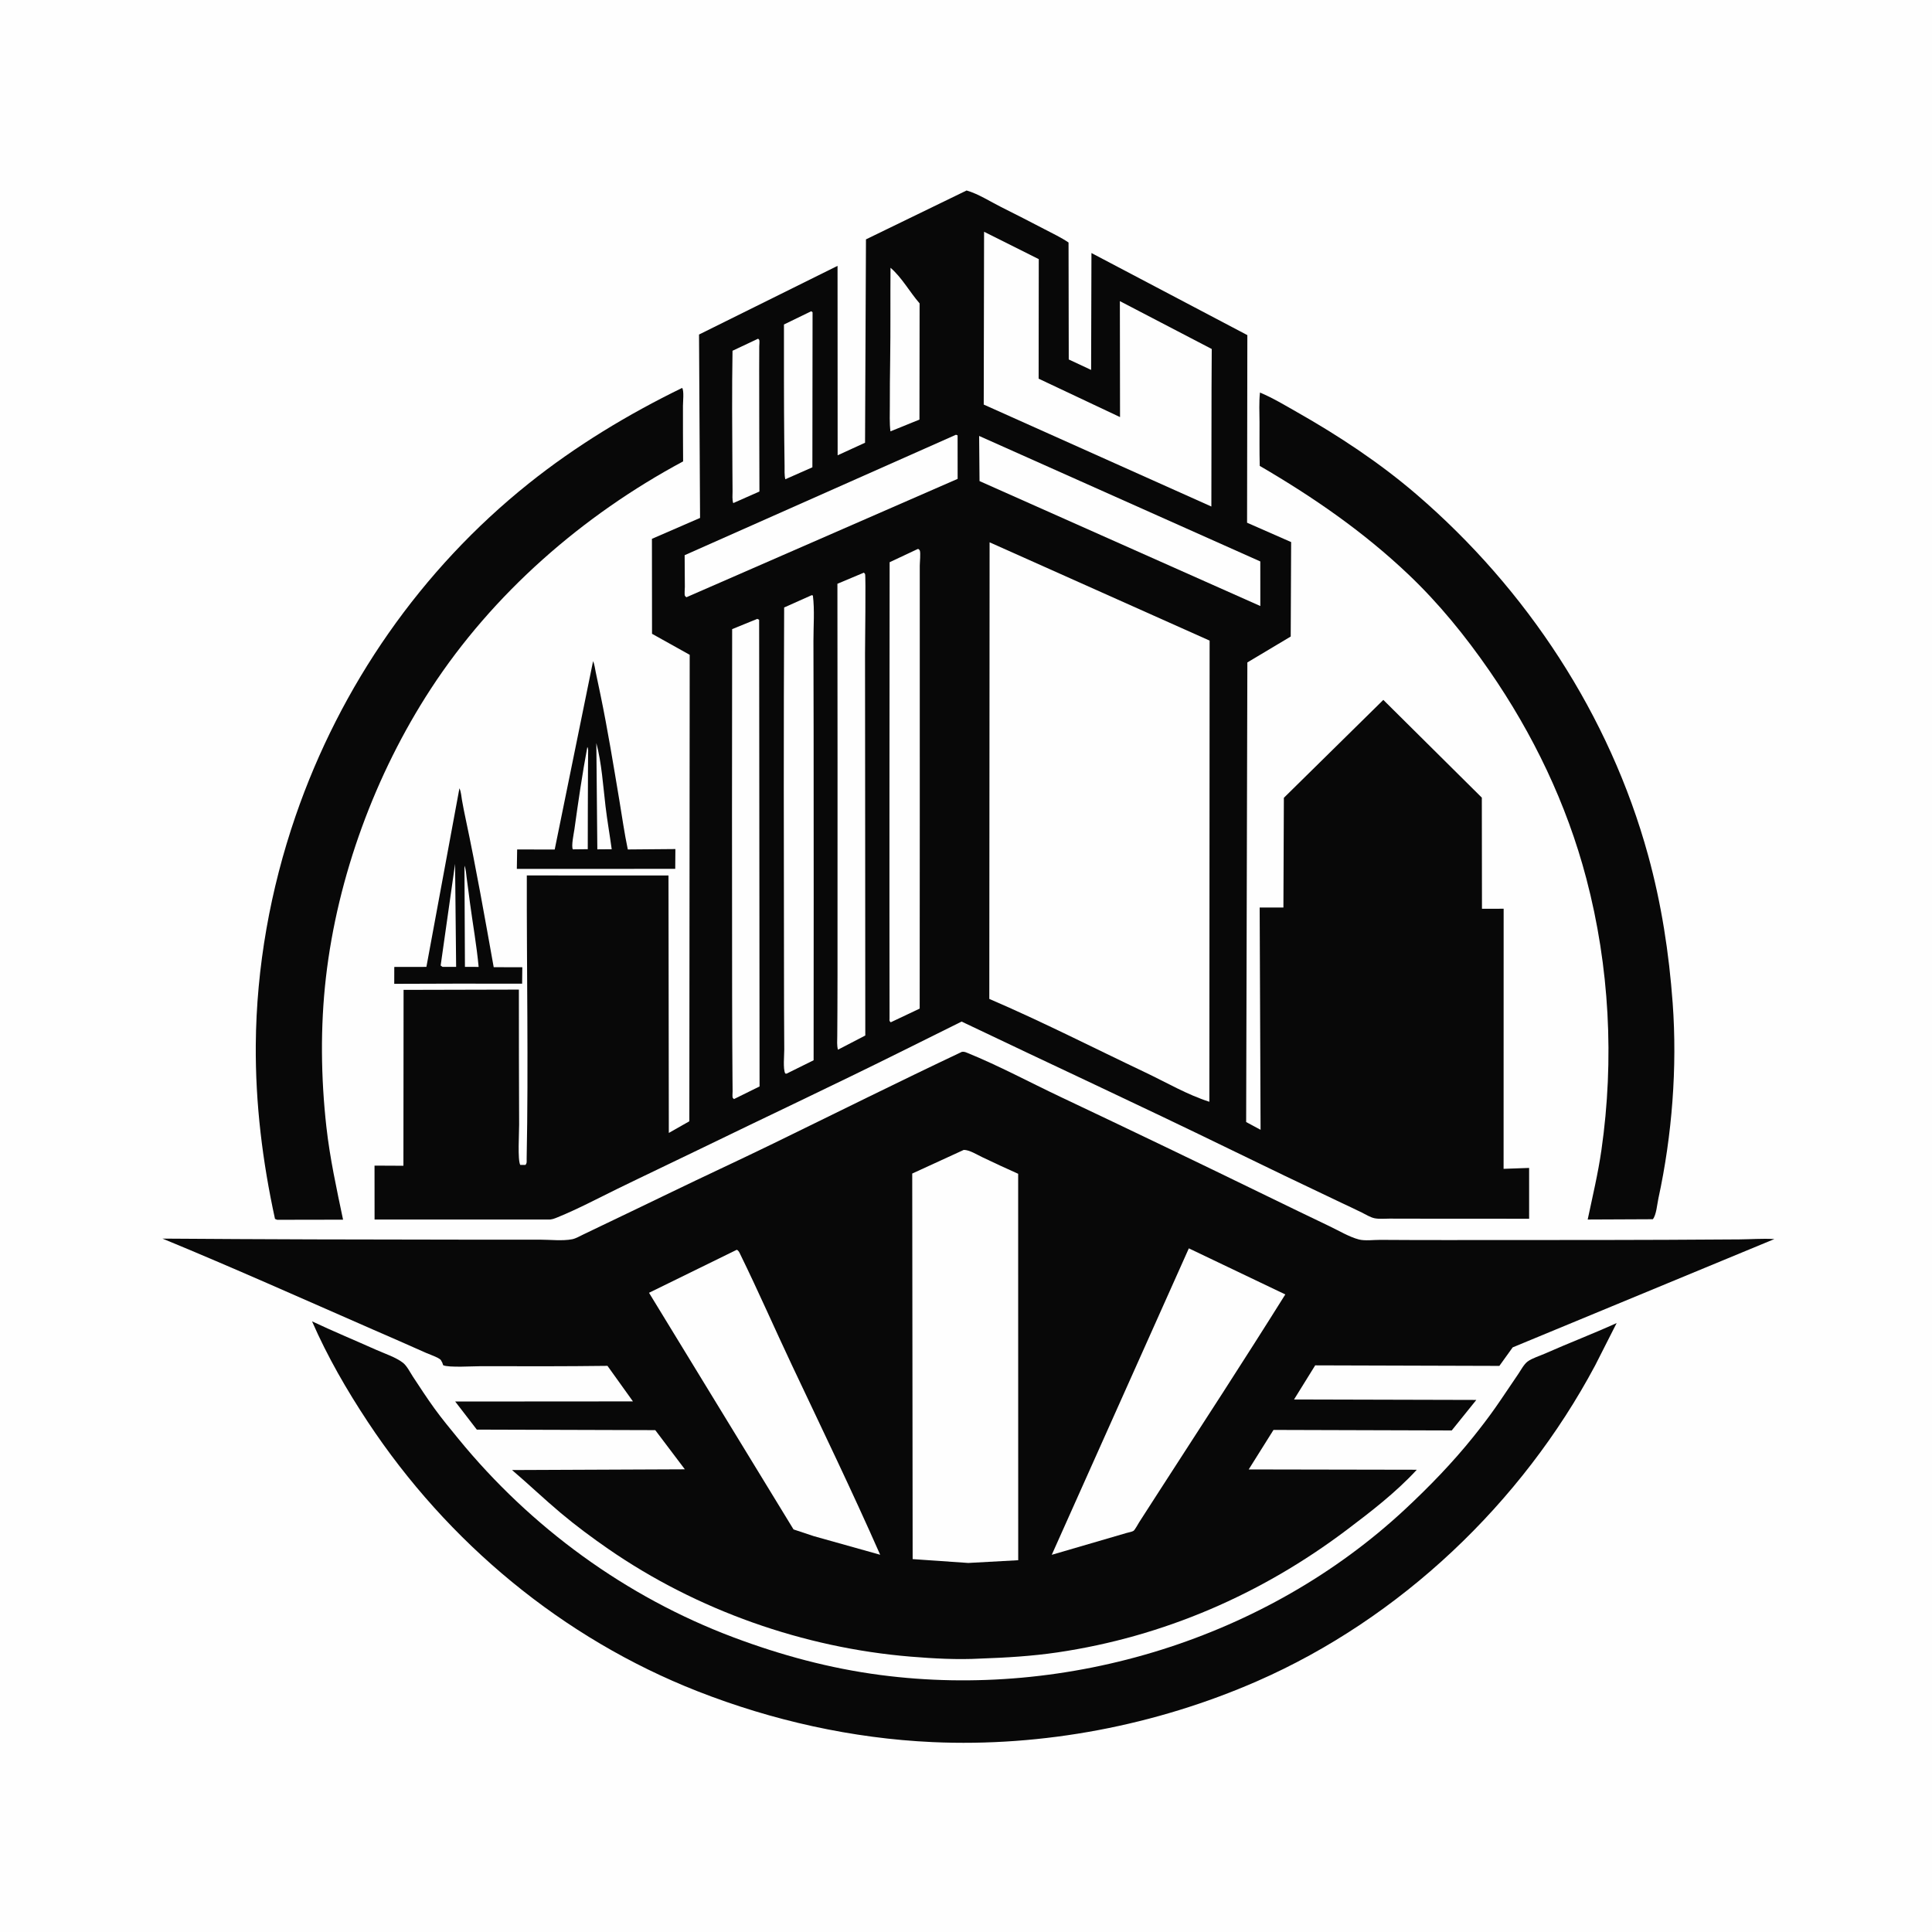
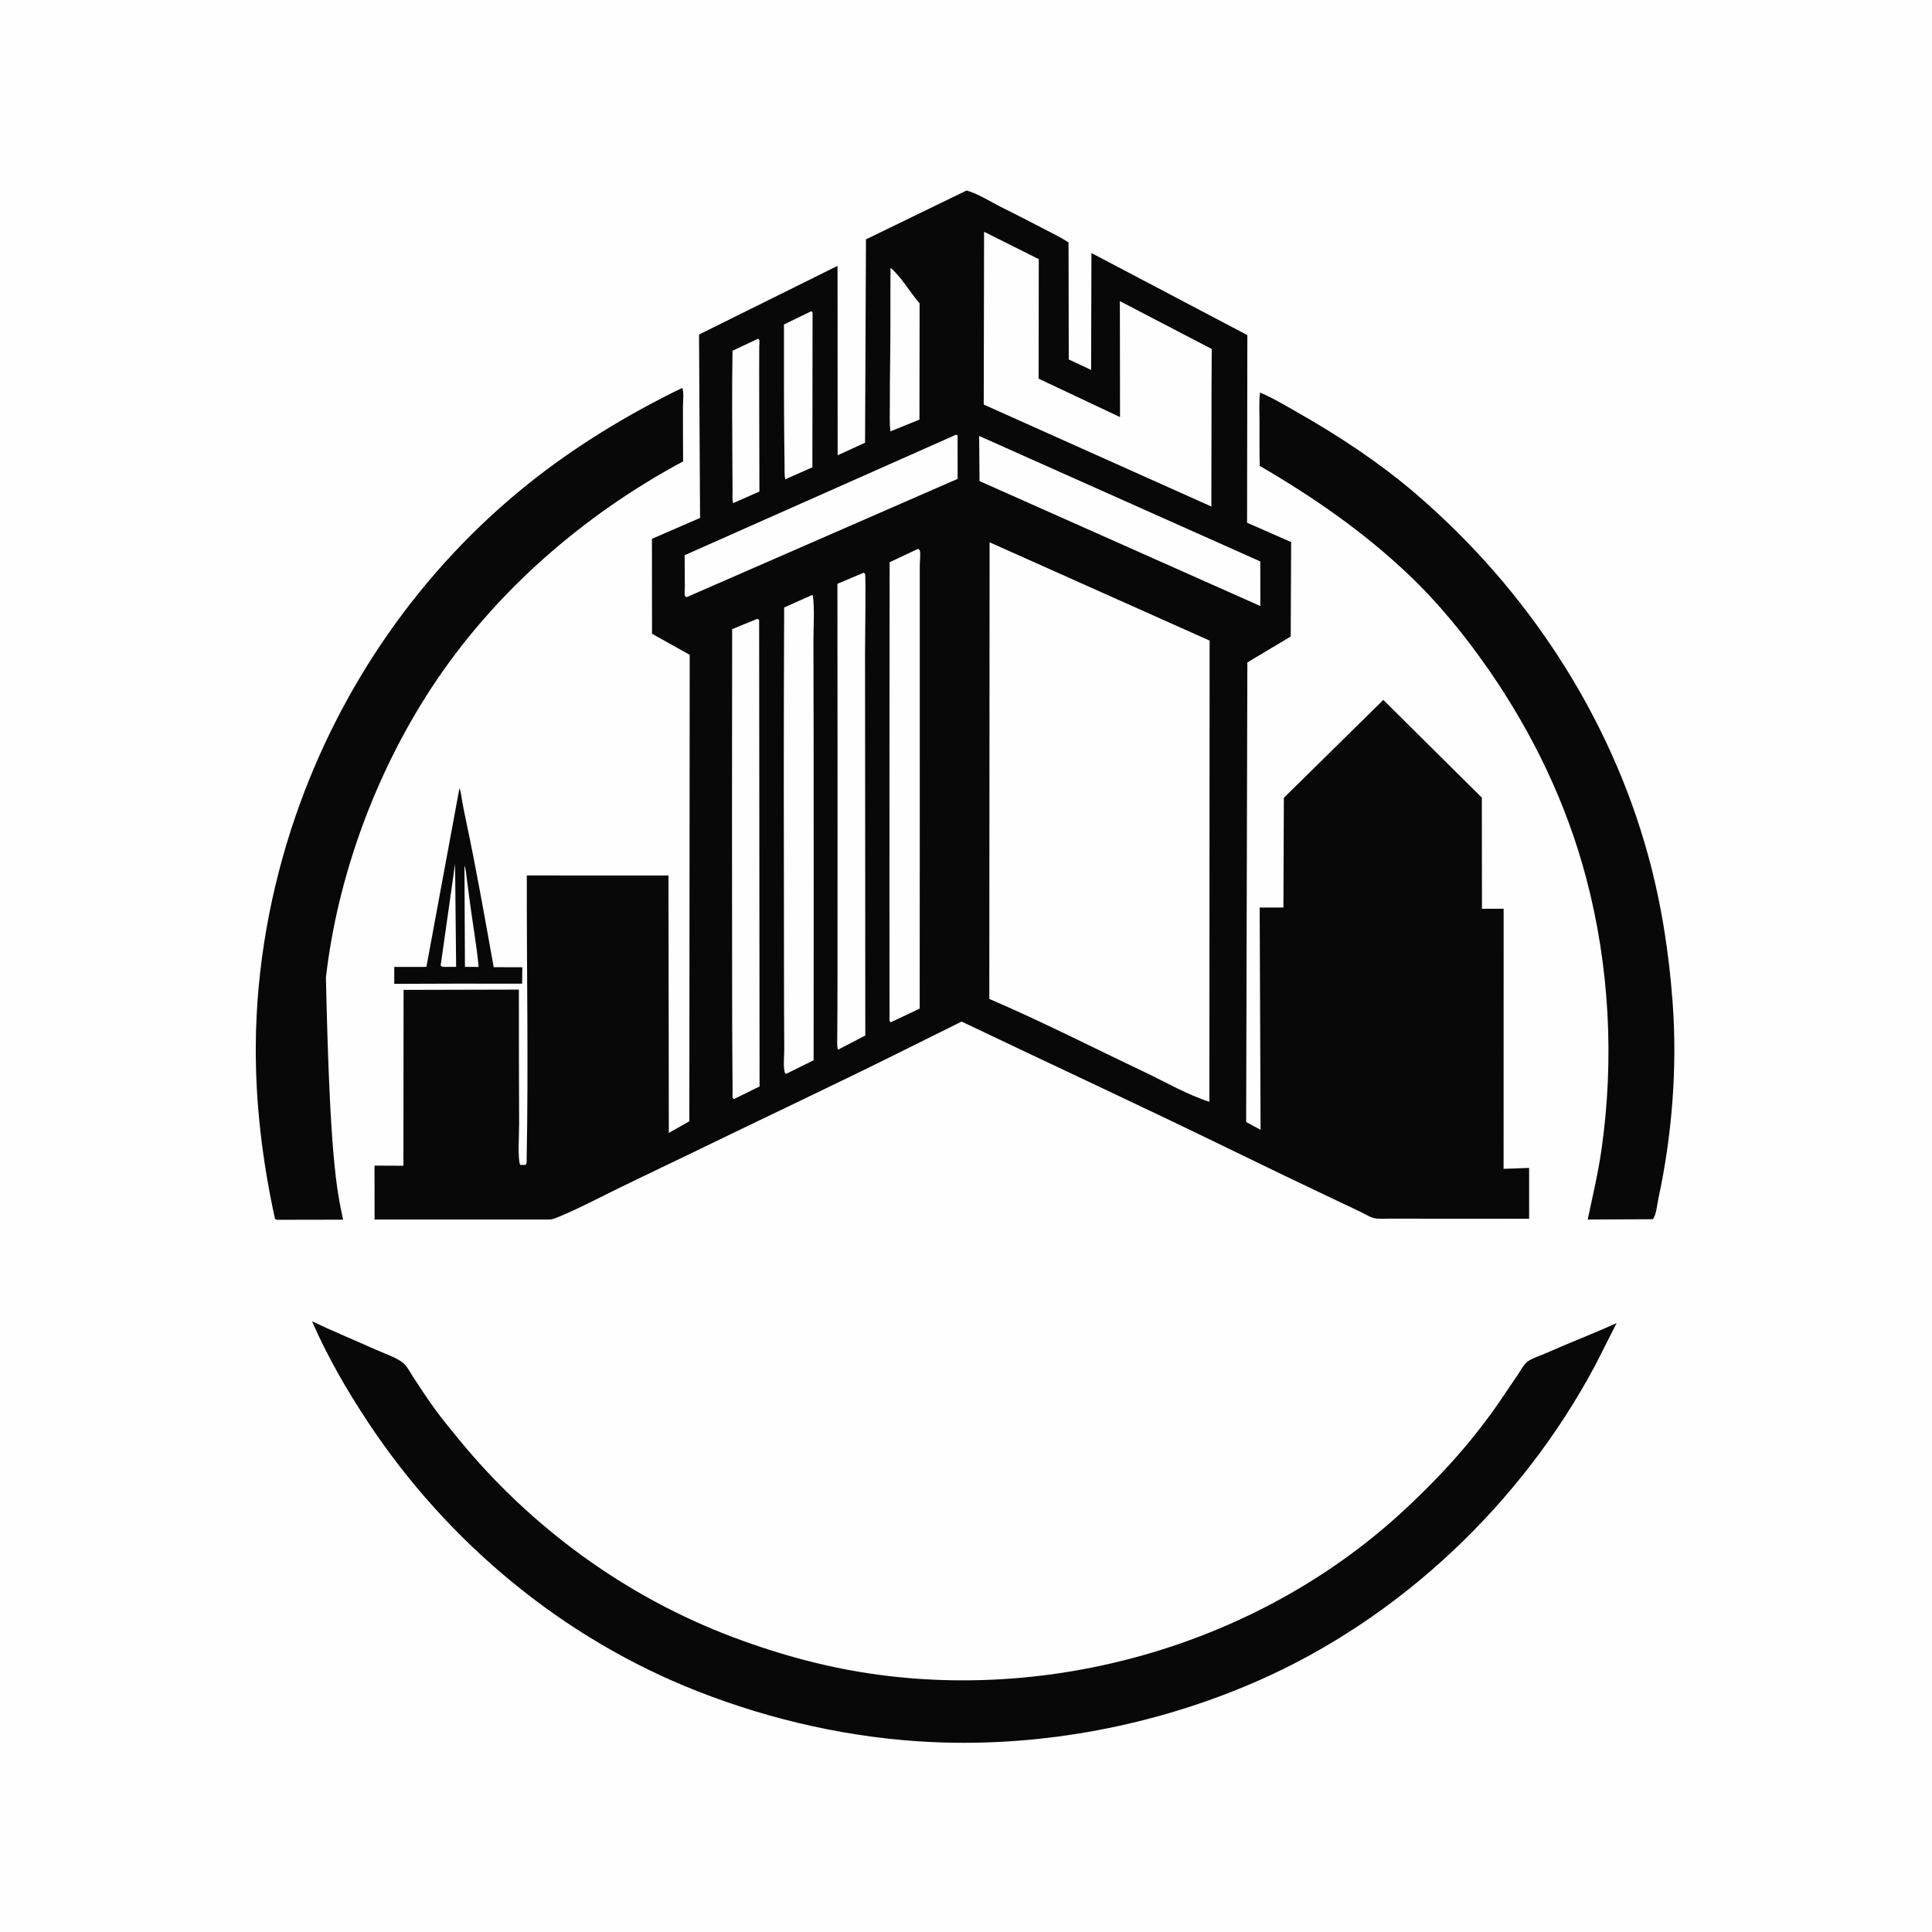
<svg xmlns="http://www.w3.org/2000/svg" version="1.1" style="display: block;" viewBox="0 0 2048 2048" width="1024" height="1024">
  <path transform="translate(0,0)" fill="rgb(254,254,254)" d="M 0 0 L 2048 0 L 2048 2048 L 0 2048 L 0 0 z" />
  <path transform="translate(0,0)" fill="rgb(8,8,8)" d="M 487.017 835.603 C 488.777 839.332 489.022 844.168 489.725 848.216 C 490.921 855.1 492.32 861.963 493.77 868.797 C 504.828 920.894 513.956 972.892 523.346 1025.28 L 553.668 1025.29 L 553.48 1042.74 L 484.181 1042.69 L 417.909 1042.9 L 417.952 1025.01 L 452 1024.95 L 487.017 835.603 z" />
  <path transform="translate(0,0)" fill="rgb(254,254,254)" d="M 492.334 917.672 C 493.992 921.645 494.095 926.368 494.705 930.625 C 495.963 939.412 496.989 948.232 498.171 957.03 C 501.204 979.606 505.283 1002.29 507.376 1024.96 L 492.857 1024.94 L 492.334 917.672 z" />
  <path transform="translate(0,0)" fill="rgb(254,254,254)" d="M 482.401 915.742 L 483.519 1024.94 L 469.037 1024.91 L 467.115 1023.5 L 482.401 915.742 z" />
-   <path transform="translate(0,0)" fill="rgb(8,8,8)" d="M 628.698 700.81 C 630.247 704.415 630.715 708.842 631.536 712.715 C 633.232 720.717 634.924 728.72 636.579 736.73 C 644.235 773.765 650.315 811.163 656.554 848.457 C 659.457 865.806 661.862 883.246 665.505 900.461 L 715.938 900.031 L 715.776 920.983 L 636.72 921.061 L 547.871 921.071 L 548.198 900.455 L 588.005 900.537 L 628.698 700.81 z" />
  <path transform="translate(0,0)" fill="rgb(254,254,254)" d="M 632.145 787.696 C 637.798 808.825 639.289 832.859 641.869 854.603 C 643.678 869.857 646.372 884.997 648.434 900.222 L 633.2 900.339 L 632.145 787.696 z" />
  <path transform="translate(0,0)" fill="rgb(254,254,254)" d="M 622.592 791.846 C 623.86 793.852 623.426 797.363 623.412 799.763 C 623.372 806.114 623.319 812.466 623.278 818.817 C 623.104 845.935 623.109 873.055 623.057 900.174 L 607.271 900.345 C 605.295 897.157 608.37 882.993 608.926 878.969 C 612.949 849.862 617.211 820.733 622.592 791.846 z" />
  <path transform="translate(0,0)" fill="rgb(8,8,8)" d="M 1335.63 416.128 C 1349.16 421.764 1362.27 429.71 1375 436.933 C 1419.5 462.174 1462.89 490.853 1501.75 524.275 C 1618.25 624.462 1706.26 758.02 1747.08 906.674 C 1761.21 958.136 1769.22 1010.2 1773.11 1063.36 C 1778.09 1131.46 1772.46 1203.7 1757.97 1270.37 C 1756.71 1276.13 1755.75 1288.17 1752.07 1292.43 L 1683.02 1292.74 C 1688.2 1268.22 1694.04 1243.8 1697.6 1218.96 C 1711.33 1123.32 1706.15 1024.64 1681.56 931.248 C 1660.71 852.04 1625.23 778.197 1578.74 710.907 C 1553.36 674.184 1525.12 639.393 1492.67 608.638 C 1444.96 563.424 1392.04 526.88 1335.38 493.861 C 1334.95 478.523 1335.2 463.093 1335.15 447.744 C 1335.12 437.319 1334.48 426.473 1335.63 416.128 z" />
-   <path transform="translate(0,0)" fill="rgb(8,8,8)" d="M 723.1 411.22 C 725.244 414.173 723.975 425.788 723.961 430.199 C 723.902 449.833 724.02 469.466 724.132 489.099 C 617.726 546.169 522.639 628.996 456.572 730.383 C 397.791 820.59 357.778 929.226 345.488 1036.2 C 339.489 1088.41 340.153 1142.32 345.975 1194.5 C 349.685 1227.76 356.82 1260.21 363.662 1292.91 L 293.812 1293.03 L 291.5 1292.09 C 278.261 1231.31 270.682 1169.93 271.138 1107.66 C 271.741 1025.44 286.604 942.589 313.352 864.923 C 360.881 726.921 446.387 603.636 560.6 512.408 C 610.424 472.611 665.823 439.095 723.1 411.22 z" />
+   <path transform="translate(0,0)" fill="rgb(8,8,8)" d="M 723.1 411.22 C 725.244 414.173 723.975 425.788 723.961 430.199 C 723.902 449.833 724.02 469.466 724.132 489.099 C 617.726 546.169 522.639 628.996 456.572 730.383 C 397.791 820.59 357.778 929.226 345.488 1036.2 C 349.685 1227.76 356.82 1260.21 363.662 1292.91 L 293.812 1293.03 L 291.5 1292.09 C 278.261 1231.31 270.682 1169.93 271.138 1107.66 C 271.741 1025.44 286.604 942.589 313.352 864.923 C 360.881 726.921 446.387 603.636 560.6 512.408 C 610.424 472.611 665.823 439.095 723.1 411.22 z" />
  <path transform="translate(0,0)" fill="rgb(8,8,8)" d="M 330.778 1400.67 C 353.176 1411.24 376.171 1420.77 398.796 1430.88 C 407.451 1434.75 419.928 1438.84 427.281 1444.69 C 431.435 1447.99 434.876 1455.02 437.811 1459.47 C 445.256 1470.75 452.61 1482.1 460.543 1493.05 C 468.528 1504.08 477.281 1514.61 485.891 1525.16 C 562.687 1619.2 663.583 1692.84 777.45 1735.63 C 827.967 1754.61 879.631 1768.55 933.197 1775.57 C 1132.24 1801.67 1342.49 1736.89 1489.56 1599.76 C 1515.21 1575.84 1539.86 1550.41 1561.82 1523.04 C 1569.83 1513.05 1577.64 1502.86 1585.01 1492.39 C 1593.27 1480.63 1601.11 1468.59 1609.26 1456.75 C 1612.03 1452.72 1615.37 1446.22 1619.29 1443.31 C 1624.1 1439.73 1632.02 1437.39 1637.63 1434.9 C 1662.84 1423.72 1688.61 1413.91 1713.72 1402.49 L 1690.87 1447.51 C 1613.1 1593.34 1484.37 1715.72 1332.63 1782.12 C 1225.37 1829.05 1105.35 1852.02 988.295 1846.69 C 903.456 1842.83 818.519 1823.83 739.529 1792.84 C 596.449 1736.71 474.398 1635.1 389.821 1507.16 C 367.382 1473.22 347.067 1438.01 330.778 1400.67 z" />
-   <path transform="translate(0,0)" fill="rgb(8,8,8)" d="M 1019.65 1115 C 1021.8 1114.75 1023.04 1115.13 1025 1115.93 C 1058.86 1129.68 1091.41 1147.25 1124.45 1162.89 C 1197.66 1197.53 1270.73 1232.61 1343.54 1268.08 C 1365.54 1278.79 1387.56 1289.46 1409.65 1300 C 1419.26 1304.59 1430.24 1311.2 1440.39 1313.87 C 1446.83 1315.57 1456.36 1314.26 1463.14 1314.31 C 1486.38 1314.46 1509.62 1314.55 1532.86 1314.52 C 1610.71 1314.41 1688.58 1314.58 1766.43 1314.26 C 1792.23 1314.15 1818.03 1314.01 1843.83 1313.81 C 1855.73 1313.71 1867.93 1312.76 1879.78 1313.4 L 1880.87 1313.47 L 1603.51 1428.27 L 1589.39 1447.91 L 1394.16 1447.33 L 1371.74 1483.49 L 1564.96 1483.99 L 1538.9 1516.34 L 1349.96 1515.78 L 1323.68 1557.66 L 1501.84 1557.99 L 1501.22 1558.68 C 1479.31 1582.32 1453.37 1602.3 1427.73 1621.65 C 1337.31 1689.92 1233.35 1735.05 1120.94 1751.61 C 1093.78 1755.61 1066.64 1757.2 1039.25 1758.16 C 1014.85 1759.5 989.812 1758.11 965.467 1756.12 C 851.889 1746.79 738.886 1706.93 645 1642.06 C 627.688 1630.1 610.531 1617.37 594.416 1603.83 C 576.849 1589.08 560.254 1573.2 542.794 1558.31 L 725.969 1557.53 L 694.616 1516.01 L 505.437 1515.45 L 482.525 1485.67 L 670.952 1485.54 L 643.949 1447.86 C 599.386 1448.43 554.819 1448.36 510.253 1448.21 C 502.625 1448.19 474.988 1449.92 469.77 1447.16 L 468.847 1444.5 C 468.832 1444.47 467.362 1441.67 467.183 1441.5 C 464.301 1438.69 455.555 1435.88 451.761 1434.17 C 432.887 1425.68 413.878 1417.48 394.915 1409.19 C 320.818 1376.8 247.068 1343.78 172.291 1312.98 C 278.867 1313.76 385.451 1314.02 492.032 1314.09 C 518.895 1314.11 545.758 1314.11 572.621 1314.1 C 583.23 1314.1 596.269 1315.65 606.5 1313.65 C 610.388 1312.89 614.458 1310.44 618.036 1308.74 C 624.941 1305.46 631.82 1302.12 638.712 1298.81 C 662.872 1287.2 687.057 1275.69 711.171 1263.99 C 746.285 1246.96 781.769 1230.63 816.866 1213.56 C 884.447 1180.68 951.689 1147.11 1019.65 1115 z" />
  <path transform="translate(0,0)" fill="rgb(254,254,254)" d="M 780.997 1324.82 C 783.144 1325.71 783.905 1327.96 784.902 1330 C 803.758 1368.51 821.005 1408.01 839.316 1446.81 C 870.886 1513.7 903.185 1580.43 933.018 1648.11 L 862.755 1628.41 L 841.171 1621.25 L 687.984 1370.41 L 780.997 1324.82 z" />
  <path transform="translate(0,0)" fill="rgb(254,254,254)" d="M 1260.22 1323.3 L 1362.48 1372.15 C 1318.69 1442.1 1273.67 1511.27 1228.87 1580.56 C 1221.78 1591.51 1214.74 1602.5 1207.68 1613.47 C 1206.54 1615.23 1203.09 1621.78 1201.5 1622.81 C 1200.03 1623.77 1196.01 1624.46 1194.21 1625.01 L 1114.91 1648.16 L 1260.22 1323.3 z" />
  <path transform="translate(0,0)" fill="rgb(254,254,254)" d="M 1021.64 1218.94 C 1027.62 1218.89 1035.76 1224.06 1041.2 1226.64 C 1053.85 1232.63 1066.49 1238.61 1079.29 1244.27 L 1079.35 1653.89 L 1026.4 1656.8 L 967.442 1652.72 L 967.002 1244.01 L 1021.64 1218.94 z" />
  <path transform="translate(0,0)" fill="rgb(8,8,8)" d="M 1024.63 201.922 C 1036.67 205.32 1050.12 213.886 1061.34 219.517 C 1076.81 227.282 1092.23 235.115 1107.56 243.153 C 1116.04 247.598 1124.77 251.67 1132.7 257.071 L 1132.92 381.045 L 1156.62 392.14 L 1156.98 268.22 L 1322.24 355.238 L 1321.95 554.106 L 1368.66 574.616 L 1368.21 674.748 L 1322.25 702.206 L 1320.98 1189.4 L 1336.27 1197.63 L 1335.3 962.032 L 1360.47 961.986 L 1360.95 845.707 L 1466.38 741.917 L 1570.8 845.53 L 1570.95 963.345 L 1593.93 963.287 L 1593.87 1239.01 L 1620.93 1238.05 L 1620.94 1291.92 C 1581.62 1291.93 1542.3 1291.92 1502.97 1291.85 C 1492.95 1291.83 1482.92 1291.81 1472.89 1291.79 C 1467.88 1291.78 1461.93 1292.4 1457.02 1291.38 C 1452.65 1290.47 1447.58 1287.34 1443.53 1285.32 C 1436.34 1281.74 1429.04 1278.39 1421.78 1274.95 C 1382.13 1256.2 1342.6 1237.17 1303.17 1217.96 C 1208.99 1172.08 1113.86 1128.07 1019.34 1082.91 L 953.7 1115.52 C 882.581 1150.85 810.679 1184.62 739.266 1219.34 C 711 1233.09 682.543 1246.48 654.317 1260.28 C 633.482 1270.47 612.883 1281.46 591.399 1290.24 C 587.812 1291.71 584.893 1293.02 580.934 1292.74 L 397.058 1292.77 L 397.01 1235.6 L 427.641 1235.75 L 427.808 1049.31 L 550.043 1049.01 C 549.961 1096.74 550.16 1144.48 550.304 1192.22 C 550.33 1200.9 548.56 1229.71 551.5 1234.88 L 557 1234.86 C 558.758 1232.81 558.223 1231.05 558.274 1228.46 C 560.242 1128.37 558.224 1028.12 558.444 928.006 L 708.622 928.054 L 708.977 1200.96 L 730.729 1188.6 L 731.104 694.124 L 691.177 671.85 L 691.075 571.183 L 742.091 549.027 L 740.998 354.617 L 887.829 281.82 L 887.934 482.632 L 916.989 469.318 L 917.958 253.74 L 1024.63 201.922 z" />
  <path transform="translate(0,0)" fill="rgb(254,254,254)" d="M 803.634 359.026 C 804.052 359.517 804.673 359.891 804.888 360.5 C 805.302 361.672 804.854 365.873 804.846 367.289 C 804.803 375.601 804.765 383.913 804.763 392.225 C 804.757 435.156 804.927 478.089 805.029 521.02 L 777.263 533.312 C 775.97 529.63 776.566 524.628 776.539 520.744 C 776.483 512.775 776.424 504.807 776.378 496.838 C 776.137 455.182 775.807 413.471 776.503 371.82 L 803.634 359.026 z" />
  <path transform="translate(0,0)" fill="rgb(254,254,254)" d="M 943.973 283.84 C 956.039 294.178 964.334 309.584 974.817 321.593 L 974.664 444.787 L 966.766 447.981 L 943.91 457.262 C 942.789 448.274 943.279 438.852 943.256 429.796 C 943.215 413.825 943.38 397.883 943.614 381.914 C 944.093 349.234 943.729 316.525 943.973 283.84 z" />
  <path transform="translate(0,0)" fill="rgb(254,254,254)" d="M 859.954 329.918 L 861.346 331 L 861.158 495.361 L 832.473 508.032 C 831.345 503.652 831.753 498.141 831.68 493.595 C 831.532 484.416 831.427 475.235 831.336 466.055 C 830.936 425.366 831.04 384.667 831.023 343.976 L 859.954 329.918 z" />
  <path transform="translate(0,0)" fill="rgb(254,254,254)" d="M 1013.36 460.859 L 1015.09 461.5 L 1015.13 507.621 L 727.741 633.062 L 727.369 632.922 C 726.887 632.483 726.29 632.096 726.025 631.5 C 725.378 630.04 725.978 623.948 725.966 622.098 C 725.895 610.906 725.825 599.714 725.754 588.521 L 1013.36 460.859 z" />
  <path transform="translate(0,0)" fill="rgb(254,254,254)" d="M 1037.93 462.127 L 1335.97 595.151 L 1336 642.414 L 1038.35 509.977 L 1037.93 462.127 z" />
  <path transform="translate(0,0)" fill="rgb(254,254,254)" d="M 915.747 607.04 C 916.17 607.526 916.713 607.931 917.015 608.5 C 917.923 610.207 916.963 685.426 916.965 692.509 C 917.017 827.566 917.254 962.623 917.25 1097.68 L 888.271 1112.72 C 887.001 1108.15 887.499 1103.02 887.525 1098.31 C 887.571 1089.55 887.64 1080.8 887.693 1072.05 C 887.844 1047.04 887.79 1022.04 887.798 997.038 C 887.84 870.967 887.876 744.895 887.696 618.824 L 915.747 607.04 z" />
  <path transform="translate(0,0)" fill="rgb(254,254,254)" d="M 802.769 656.021 L 804.723 657 L 805.17 1151.68 L 778.06 1165.06 C 777.592 1164.54 776.857 1164.17 776.655 1163.5 C 776.207 1162.01 776.606 1158.53 776.591 1156.87 C 776.541 1151.65 776.496 1146.43 776.454 1141.2 C 776.227 1112.83 776.129 1084.46 776.08 1056.08 C 775.856 926.357 775.952 796.628 776.107 666.903 L 802.769 656.021 z" />
  <path transform="translate(0,0)" fill="rgb(254,254,254)" d="M 860.384 630.931 L 861.693 631.261 C 863.644 646.727 862.245 663.801 862.282 679.517 C 862.362 712.953 862.415 746.389 862.474 779.825 C 862.677 894.523 862.47 1009.22 862.461 1123.92 L 833.771 1138.13 L 832.368 1137.95 C 829.862 1133.01 831.397 1118.34 831.347 1112.45 C 831.108 1084.21 831.115 1055.96 831.064 1027.72 C 830.83 899.797 830.65 771.873 831.239 643.955 L 860.384 630.931 z" />
  <path transform="translate(0,0)" fill="rgb(254,254,254)" d="M 972.918 581.933 L 973.9 582.146 C 974.262 582.598 974.744 582.974 974.985 583.5 C 976.108 585.95 974.986 596.255 974.986 599.744 C 974.988 622.854 974.989 645.965 974.99 669.076 C 975 802.433 975.038 935.791 974.907 1069.15 L 944.511 1083.54 L 944.028 1083.57 C 942.448 1081.98 942.962 1081.56 942.959 1079.46 C 942.703 918.297 942.945 757.139 943.043 595.98 L 972.918 581.933 z" />
  <path transform="translate(0,0)" fill="rgb(254,254,254)" d="M 1043.16 245.679 L 1101.14 274.695 L 1101 401.421 L 1187.28 442.131 L 1187.11 319.21 L 1284.5 369.948 L 1284.28 411.452 L 1284.1 536.929 L 1042.8 428.861 L 1043.16 245.679 z" />
  <path transform="translate(0,0)" fill="rgb(254,254,254)" d="M 1049.01 574.873 L 1282.24 679.067 L 1281.98 1167.92 C 1258.91 1160.63 1236.05 1147.26 1214.15 1136.86 C 1159.21 1110.79 1104.57 1082.87 1048.7 1058.89 L 1049.01 574.873 z" />
</svg>